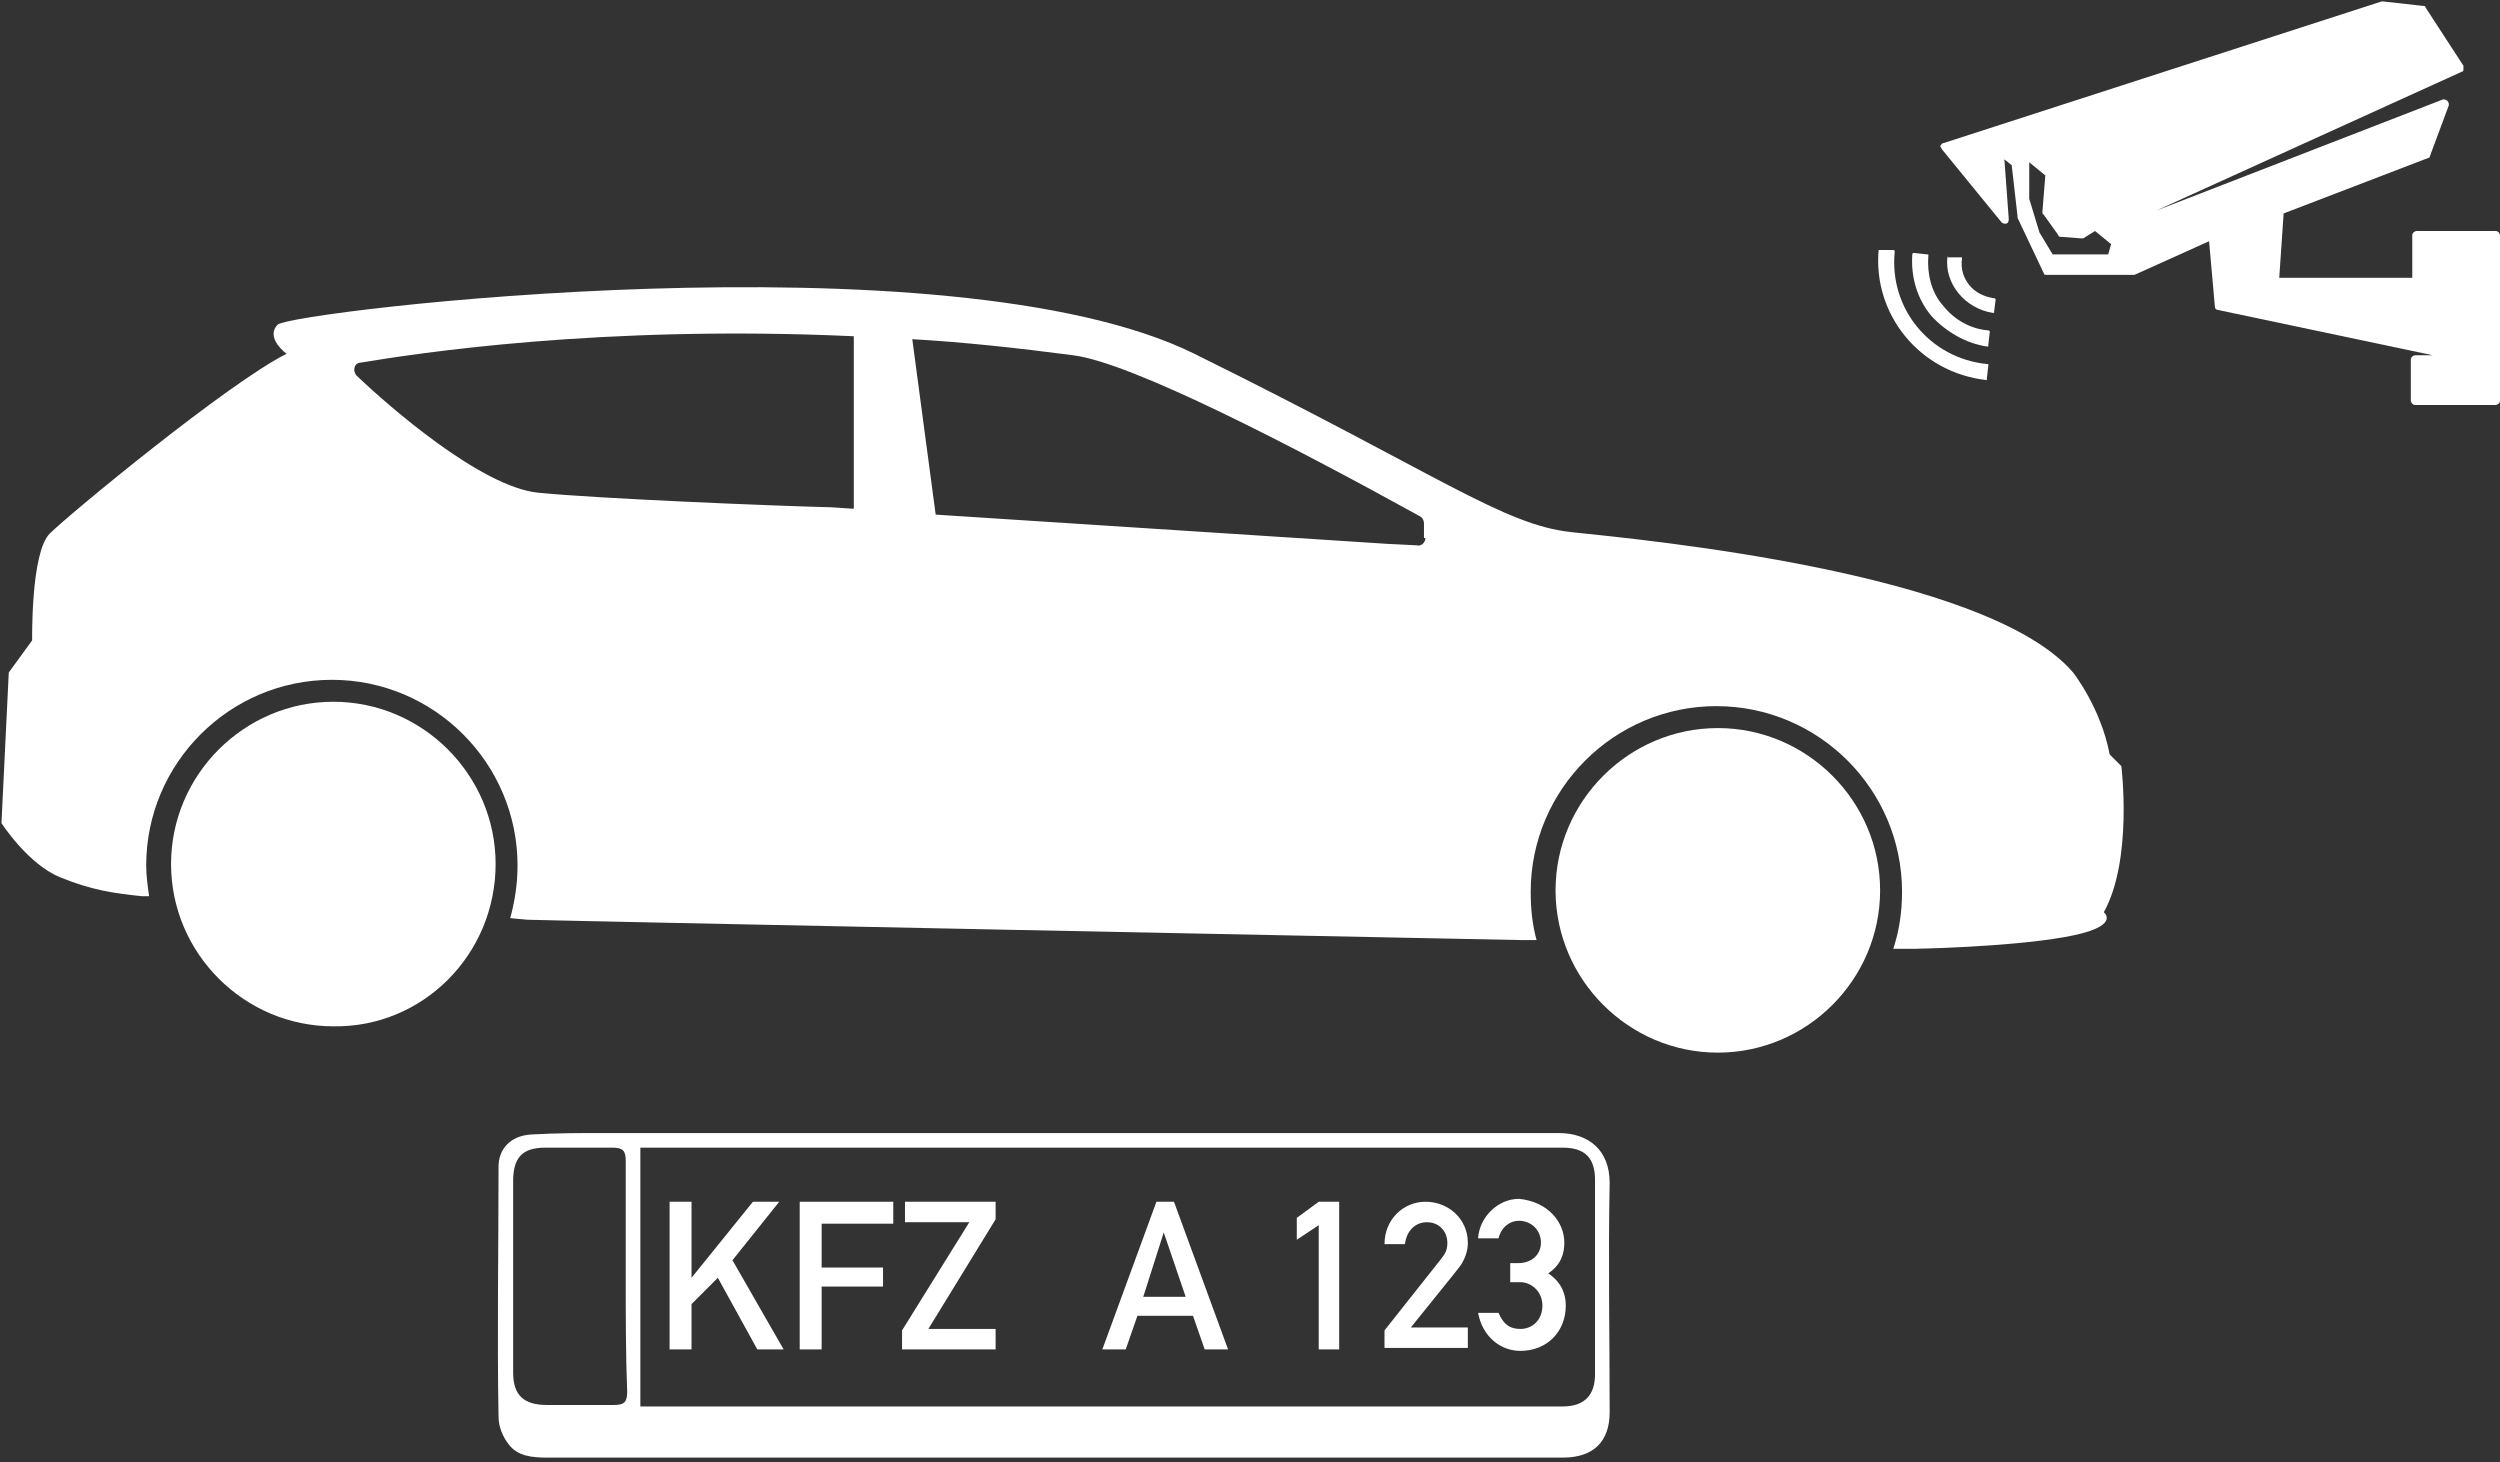
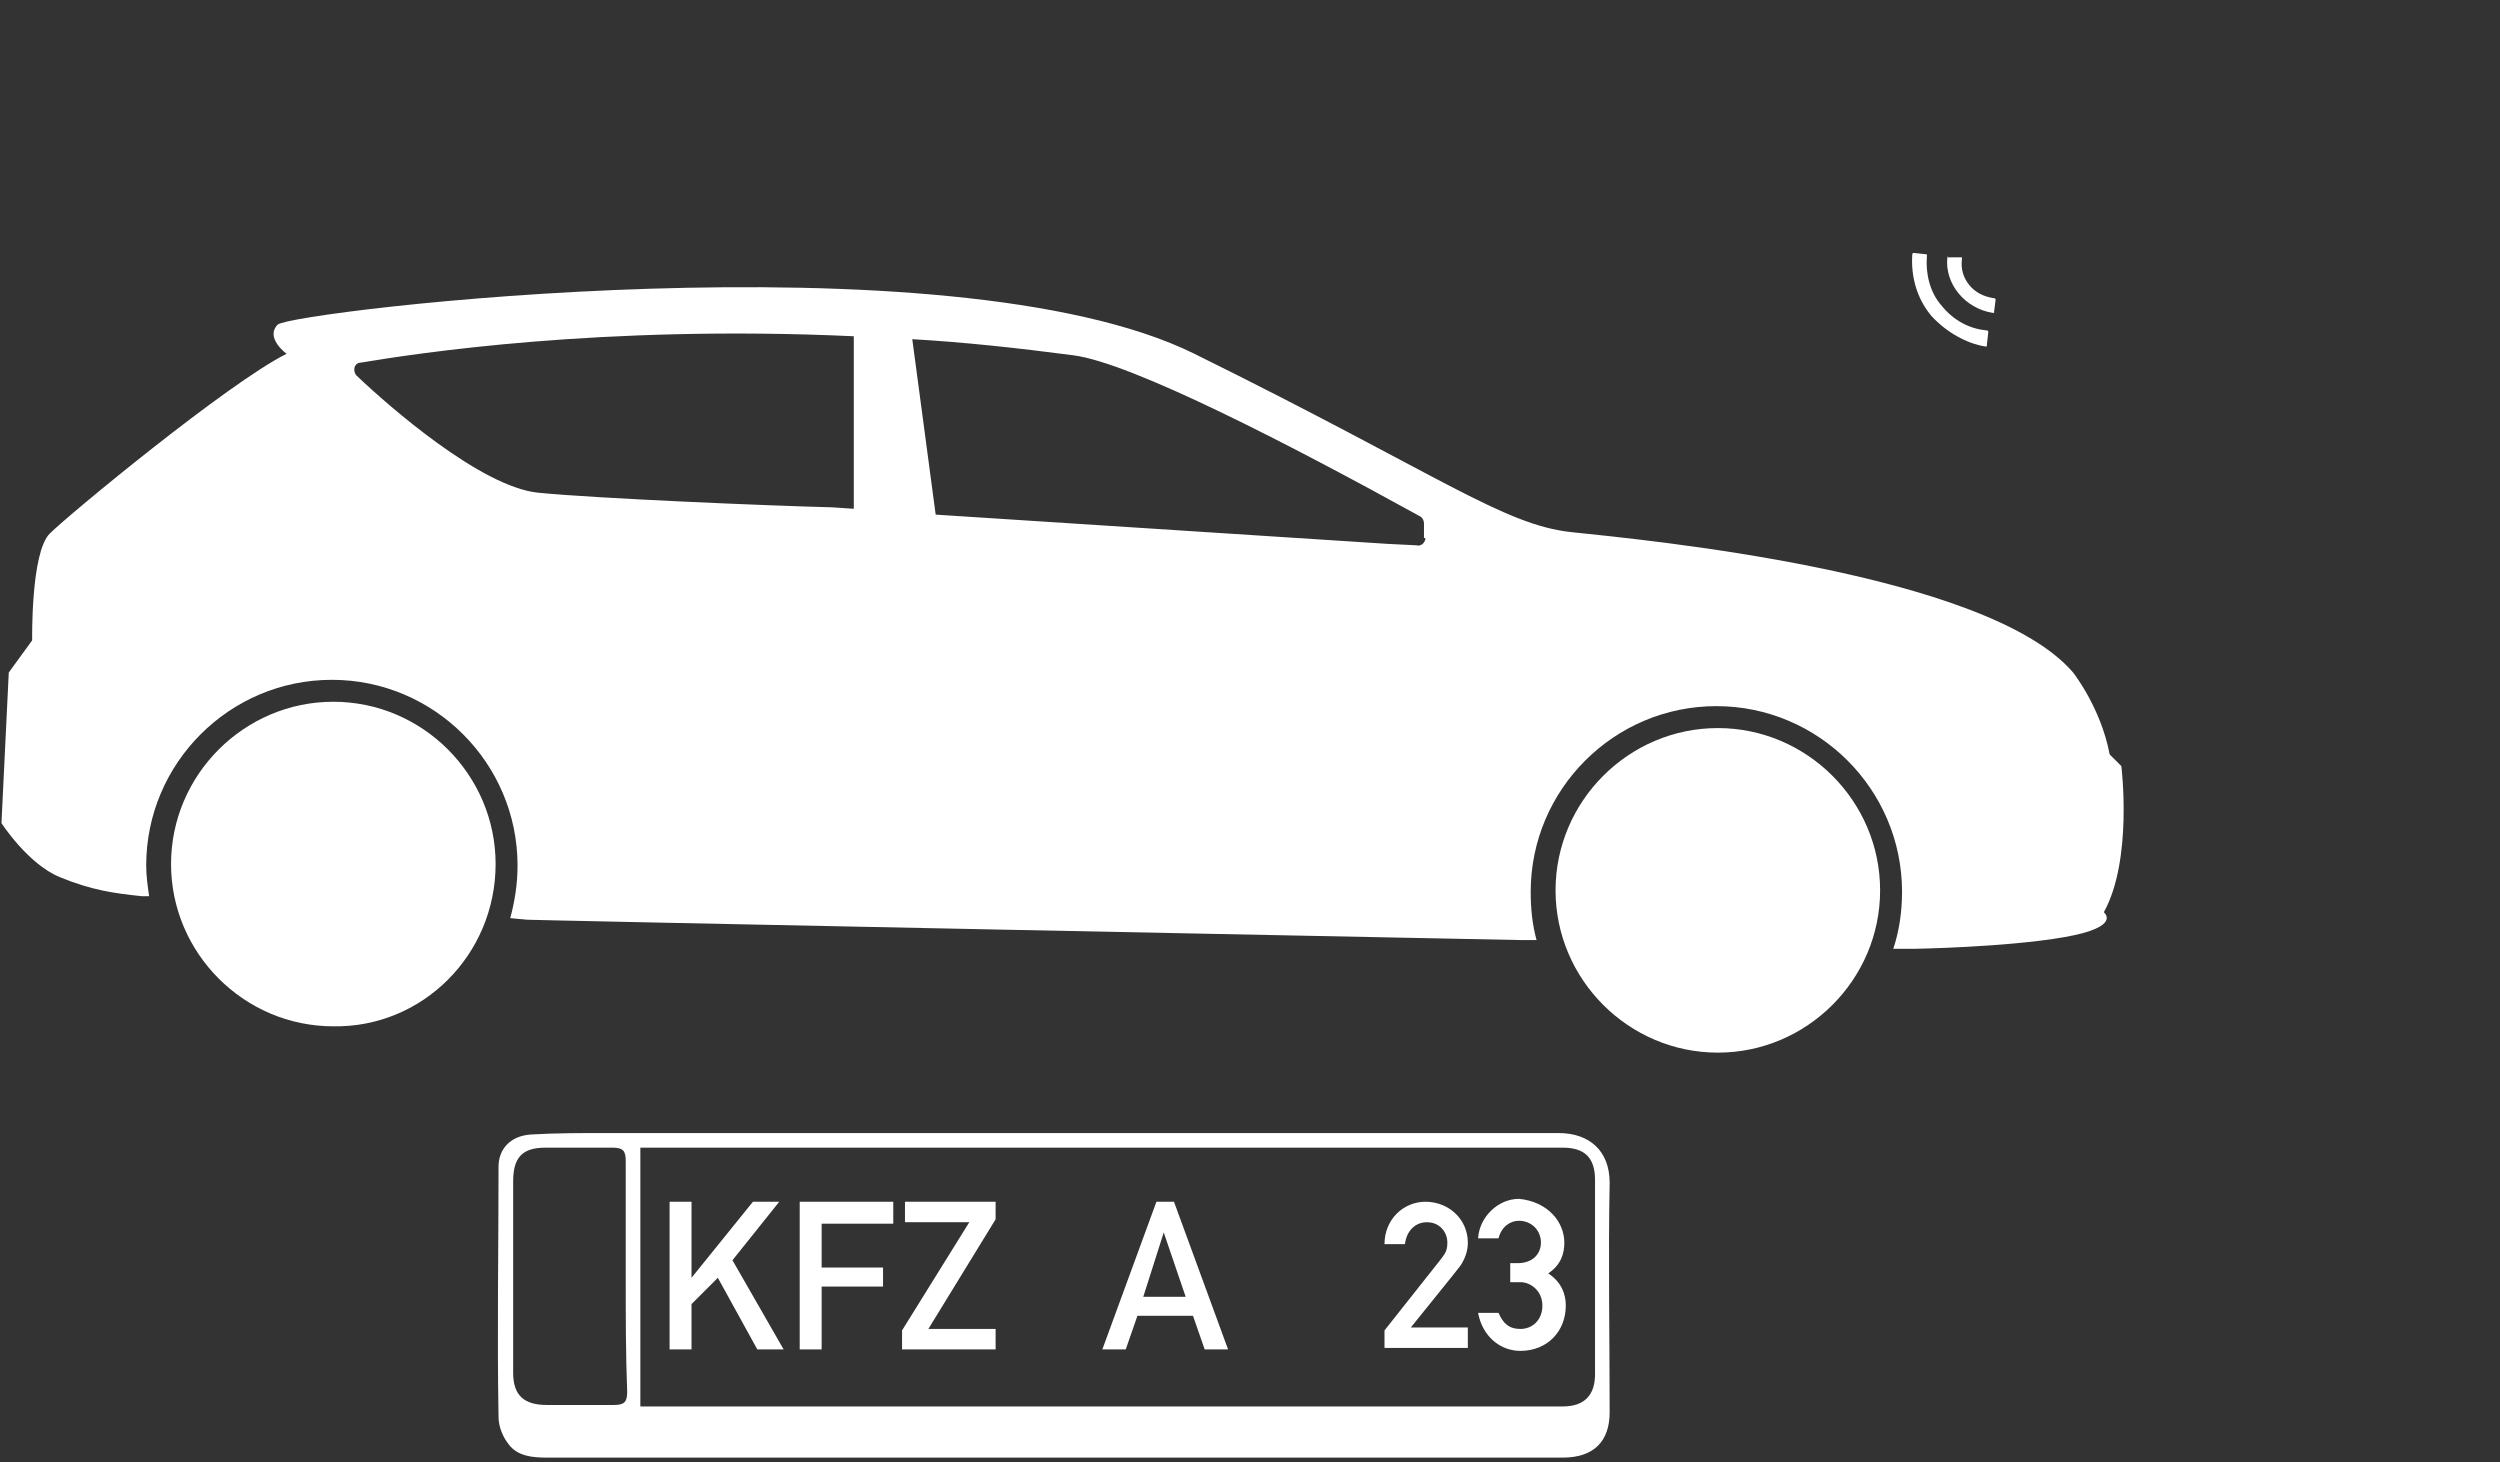
<svg xmlns="http://www.w3.org/2000/svg" version="1.1" id="Ebene_1" x="0px" y="0px" viewBox="0 0 171 100" style="enable-background:new 0 0 171 100;" xml:space="preserve" width="171" height="100">
  <rect x="0" y="0" width="171" height="100" fill="#333333" stroke="none" />
  <style type="text/css">
	.st0{fill:#FFFFFF;}
</style>
  <g>
    <path class="st0" d="M33.9,59.1c0-6.1-5-11.1-11.1-11.1c-6.1,0-11.1,5-11.1,11.1c0,6.1,5,11.1,11.1,11.1   C28.9,70.3,33.9,65.3,33.9,59.1" />
    <path class="st0" d="M97.5,36.8c0,0.3-0.3,0.6-0.6,0.5l-2-0.1l-30.9-2l-1.6-12c3.5,0.2,7.2,0.6,11,1.1c4,0.5,15,6.2,23.7,11   c0.2,0.1,0.3,0.3,0.3,0.5V36.8z M58.4,34.8l-1.5-0.1c-4.1-0.1-16.1-0.6-20.1-1c-3.9-0.4-10.2-5.9-12.4-8c-0.3-0.3-0.2-0.9,0.3-0.9   c3.6-0.6,16.4-2.6,33.7-1.8V34.8z M143.9,62.4c2-3.6,1.2-10,1.2-10l-0.8-0.8c-0.6-3.2-2.5-5.6-2.5-5.6c-5.9-6.9-29.6-9.1-34.3-9.6   c-4.7-0.5-9-3.9-25.8-12.2s-61.7-2.9-62.7-2c-0.9,0.9,0.6,2,0.6,2C15.6,26.2,4.7,35.2,3.4,36.5c-1.3,1.3-1.2,7.3-1.2,7.3l-1.6,2.2   L0.1,56.3c0,0,1.8,2.8,4,3.7c2.2,0.9,3.7,1.1,5.6,1.3c0.1,0,0.3,0,0.5,0c-0.1-0.7-0.2-1.4-0.2-2.1c0-7,5.7-12.7,12.7-12.7   c7,0,12.7,5.7,12.7,12.7c0,1.3-0.2,2.5-0.5,3.6c0.9,0.1,1.3,0.1,1,0.1c-2.1,0,68.1,1.4,68.1,1.4l1.1,0c-0.3-1.1-0.4-2.2-0.4-3.3   c0-7,5.7-12.7,12.7-12.7c7,0,12.7,5.7,12.7,12.7c0,1.4-0.2,2.7-0.6,3.9l1.4,0c0,0,6.3-0.1,10.3-0.8   C145.2,63.4,143.9,62.4,143.9,62.4" />
    <path class="st0" d="M117.5,49.8c-6.1,0-11.1,5-11.1,11.1c0,6.1,5,11.1,11.1,11.1c6.1,0,11.1-5,11.1-11.1   C128.6,54.8,123.6,49.8,117.5,49.8" />
    <path class="st0" d="M42.8,87.4L42.8,87.4c0-2.7,0-5.3,0-8c0-0.7-0.2-0.9-0.9-0.9c-1.5,0-3.1,0-4.6,0c-1.6,0-2.2,0.7-2.2,2.3   c0,4.4,0,8.8,0,13.1c0,1.5,0.7,2.2,2.3,2.2c1.5,0,3.1,0,4.6,0c0.7,0,0.9-0.2,0.9-0.9C42.8,92.7,42.8,90,42.8,87.4 M43.8,96.2h0.7   c17.1,0,45.3,0,62.4,0c1.5,0,2.2-0.8,2.2-2.2c0-4.4,0-8.9,0-13.3c0-1.5-0.7-2.2-2.2-2.2c-17.1,0-45.2,0-62.2,0c-0.3,0-0.6,0-0.9,0   V96.2z M66.5,99.7c-9.7,0-19.4,0-29.1,0c-1,0-2-0.1-2.6-0.9c-0.4-0.5-0.7-1.2-0.7-1.9c-0.1-5.7,0-11.4,0-17.1   c0-1.2,0.8-2.1,2.2-2.2c1.7-0.1,3.4-0.1,5.1-0.1c18.1,0,47.1,0,65.2,0c2.1,0,3.5,1.2,3.5,3.4c-0.1,5.2,0,10.5,0,15.7   c0,2-1.1,3.1-3.2,3.1c-6.3,0-23.5,0-29.8,0C73.6,99.7,70,99.7,66.5,99.7L66.5,99.7z" />
  </g>
  <polygon class="st0" points="47.3,82.2 47.3,87.4 47.3,87.4 51.5,82.2 53.3,82.2 50.1,86.2 53.6,92.3 51.8,92.3 49.1,87.4   47.3,89.2 47.3,92.3 45.8,92.3 45.8,82.2 " />
  <polygon class="st0" points="61.1,82.2 61.1,83.7 56.2,83.7 56.2,86.7 60.4,86.7 60.4,88 56.2,88 56.2,92.3 54.7,92.3 54.7,82.2 " />
  <polygon class="st0" points="68.1,82.2 68.1,83.4 63.5,90.9 68.1,90.9 68.1,92.3 61.7,92.3 61.7,91 66.3,83.6 61.9,83.6 61.9,82.2   " />
  <path class="st0" d="M78.2,88.7h2.9l-1.5-4.4h0L78.2,88.7z M80.3,82.2L84,92.3h-1.6l-0.8-2.3h-3.8L77,92.3h-1.6l3.7-10.1H80.3z" />
-   <polygon class="st0" points="90.2,82.2 88.7,83.3 88.7,84.8 90.2,83.8 90.2,92.3 91.6,92.3 91.6,82.2 " />
  <g>
    <path class="st0" d="M100.4,85c0,0.4-0.1,0.9-0.4,1.4c-0.1,0.2-0.2,0.3-3.5,4.4h3.9v1.4h-5.7V91l3.8-4.8c0.3-0.4,0.5-0.6,0.5-1.2   c0-0.7-0.5-1.4-1.4-1.4c-0.8,0-1.4,0.6-1.5,1.5h-1.4c0-1.7,1.3-2.9,2.8-2.9C99.1,82.2,100.4,83.4,100.4,85" />
    <path class="st0" d="M107,85c0,0.7-0.2,1.5-1.1,2.1c0.9,0.6,1.2,1.4,1.2,2.2c0,1.8-1.3,3.1-3.1,3.1c-1.4,0-2.6-1-2.9-2.6h1.4   c0.3,0.7,0.7,1.1,1.5,1.1c0.8,0,1.5-0.6,1.5-1.6c0-1-0.8-1.6-1.5-1.6h-0.7v-1.3h0.5c1.1,0,1.6-0.7,1.6-1.4c0-0.9-0.7-1.5-1.5-1.5   c-0.6,0-1.2,0.4-1.4,1.2h-1.4c0.1-1.5,1.4-2.7,2.8-2.7C105.9,82.2,107,83.6,107,85" />
-     <path class="st0" d="M138.8,11.1l1.1,0.9l-0.2,2.5c0,0.1,0,0.1,0.1,0.2l1,1.4c0,0.1,0.1,0.1,0.2,0.1l1.3,0.1c0.1,0,0.1,0,0.2,0   l0.8-0.5l1.1,0.9l-0.2,0.7l-3.8,0l-0.9-1.5l-0.7-2.3V11.1z M132.9,10.3l4,4.9c0.1,0.1,0.2,0.1,0.3,0.1c0.1,0,0.2-0.1,0.2-0.3   l-0.3-4.1l0.5,0.4l0.4,3.5c0,0,0,0.1,0,0.1l1.8,3.8c0,0.1,0.1,0.1,0.2,0.1h5.9c0,0,0.1,0,0.1,0l5.1-2.3l0.4,4.5   c0,0.1,0.1,0.2,0.2,0.2l14.7,3.1h-1.2c-0.1,0-0.3,0.1-0.3,0.3v2.8c0,0.1,0.1,0.3,0.3,0.3h5.5c0.1,0,0.3-0.1,0.3-0.3V16.1   c0-0.1-0.1-0.3-0.3-0.3h-5.4c-0.1,0-0.3,0.1-0.3,0.3V19h-9.1l0.3-4.4l9.9-3.8c0.1,0,0.1-0.1,0.1-0.1l1.3-3.5c0-0.1,0-0.2-0.1-0.3   c-0.1-0.1-0.2-0.1-0.3-0.1l-19.6,7.6l20.9-9.5c0.1,0,0.1-0.1,0.1-0.2c0-0.1,0-0.1,0-0.2l-2.6-4c0-0.1-0.1-0.1-0.2-0.1l-2.7-0.3   c0,0-0.1,0-0.1,0l-30,9.7c-0.1,0-0.1,0.1-0.2,0.2C132.8,10.1,132.8,10.2,132.9,10.3" />
-     <path class="st0" d="M128.5,17.1C128.5,17.1,128.5,17.1,128.5,17.1C128.6,17,128.6,17,128.5,17.1l1,0c0,0,0.1,0,0.1,0.1   c-0.4,3.9,2.4,7.3,6.3,7.7c0,0,0,0,0.1,0c0,0,0,0,0,0.1l-0.1,0.9c0,0,0,0,0,0.1c0,0,0,0,0,0c0,0,0,0,0,0   C131.3,25.5,128.1,21.5,128.5,17.1" />
-     <path class="st0" d="M132.1,21.6c-1-1.2-1.4-2.7-1.3-4.2c0,0,0-0.1,0.1-0.1l0.9,0.1c0,0,0,0,0.1,0c0,0,0,0,0,0.1   c-0.1,1.2,0.2,2.5,1,3.4c0.8,1,1.9,1.6,3.1,1.7c0,0,0.1,0,0.1,0.1l-0.1,0.9c0,0,0,0,0,0.1c0,0,0,0-0.1,0c0,0,0,0,0,0   C134.5,23.5,133.1,22.7,132.1,21.6" />
+     <path class="st0" d="M132.1,21.6c-1-1.2-1.4-2.7-1.3-4.2c0,0,0-0.1,0.1-0.1l0.9,0.1c0,0,0,0,0,0.1   c-0.1,1.2,0.2,2.5,1,3.4c0.8,1,1.9,1.6,3.1,1.7c0,0,0.1,0,0.1,0.1l-0.1,0.9c0,0,0,0,0,0.1c0,0,0,0-0.1,0c0,0,0,0,0,0   C134.5,23.5,133.1,22.7,132.1,21.6" />
    <path class="st0" d="M133.2,17.6C133.2,17.5,133.3,17.5,133.2,17.6l0.9,0c0,0,0,0,0.1,0c0,0,0,0,0,0.1c-0.1,0.7,0.1,1.3,0.5,1.8   c0.4,0.5,1,0.8,1.7,0.9c0,0,0.1,0,0.1,0.1l-0.1,0.8c0,0,0,0,0,0.1c0,0,0,0-0.1,0c0,0,0,0,0,0C134.4,21.1,133,19.4,133.2,17.6" />
  </g>
</svg>